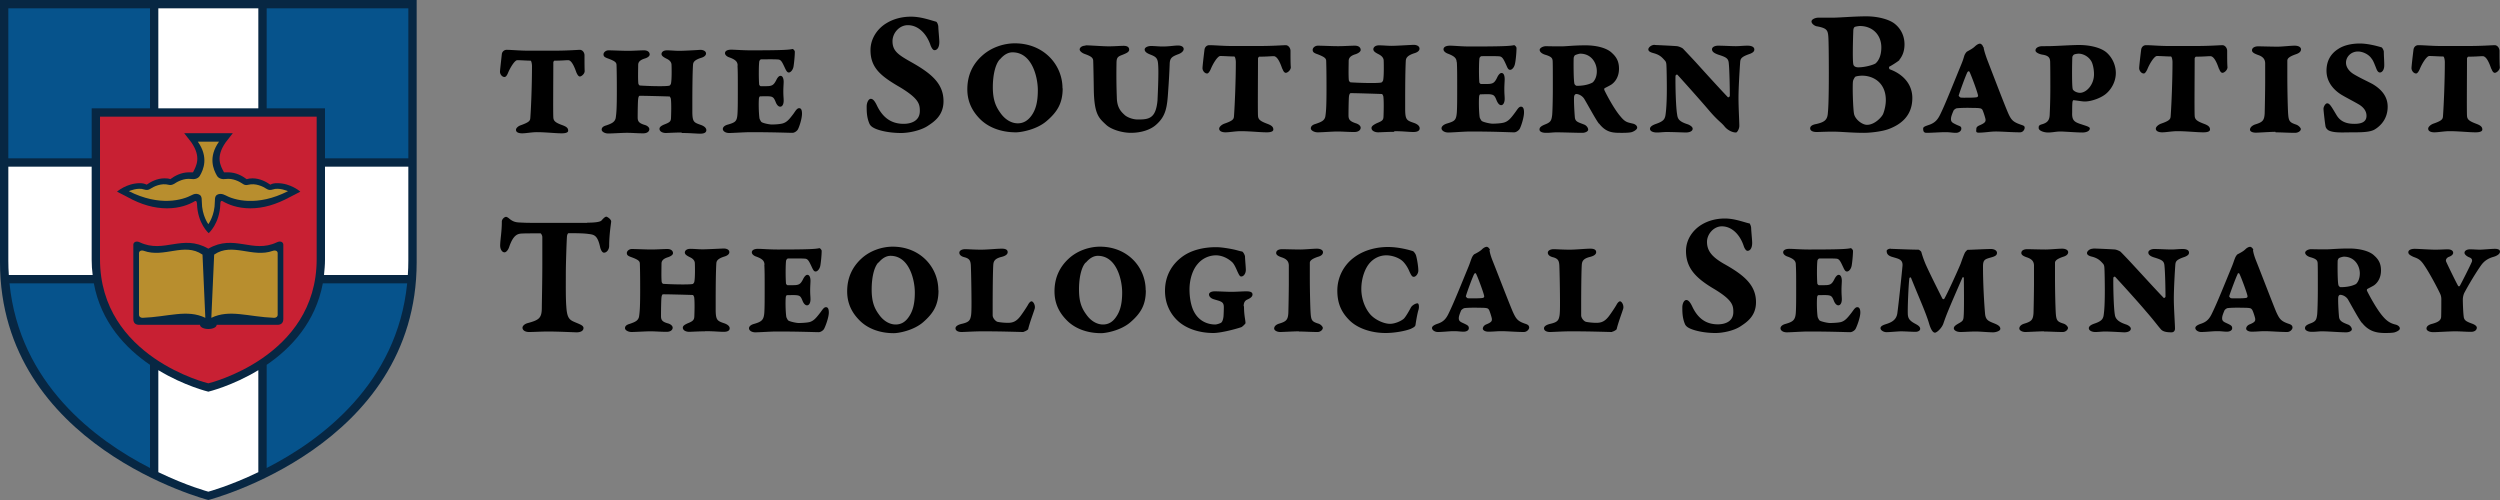
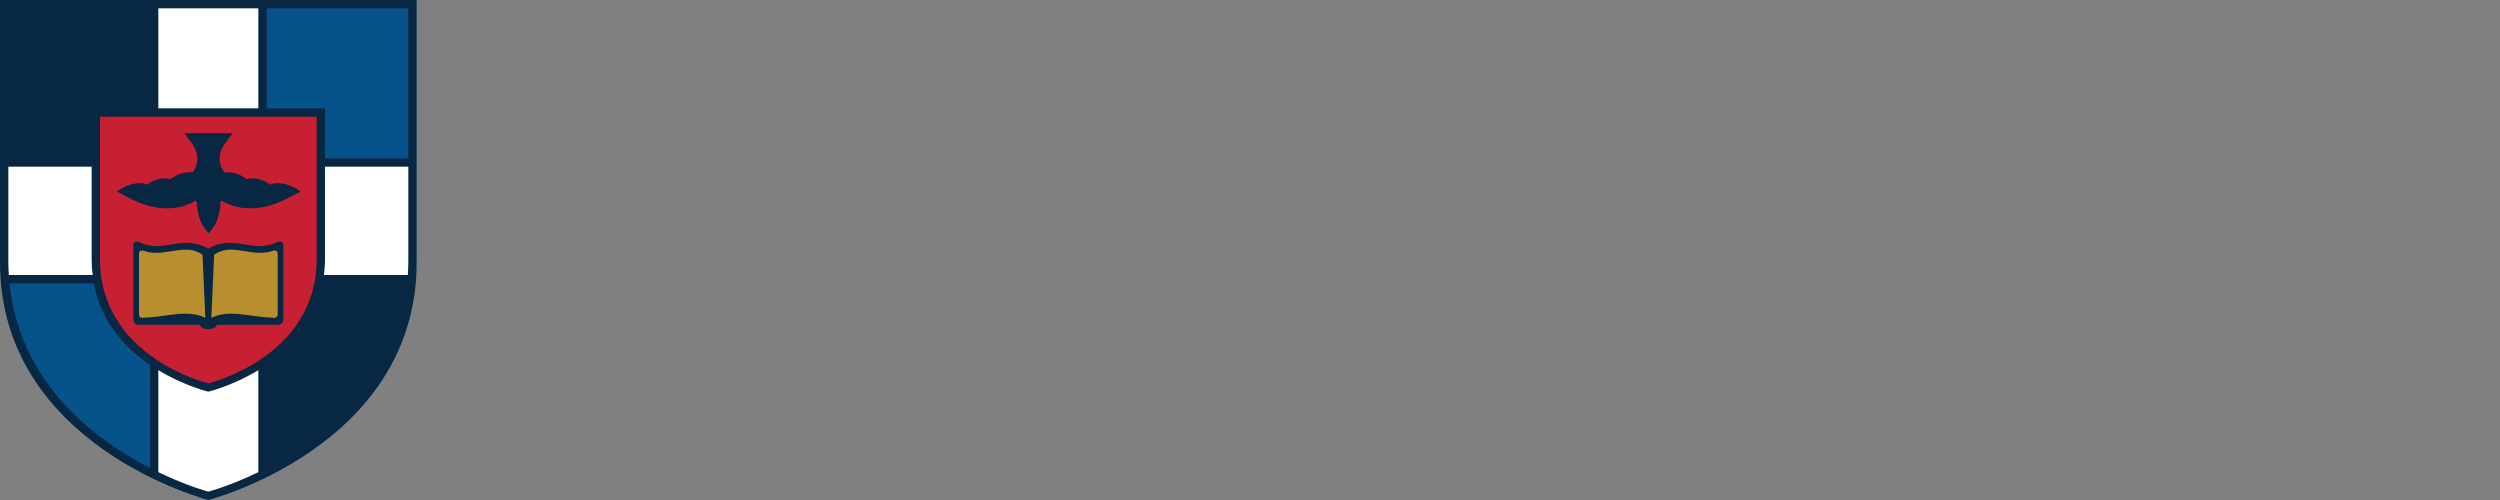
<svg xmlns="http://www.w3.org/2000/svg" fill="none" viewBox="0 0 250 50" height="50" width="250">
  <rect x="0" y="0" width="250" height="50" fill="#808080" stroke="none" />
  <path fill="#072743" d="M0 0v26.217C0 44.633 20.833 50 20.833 50s20.834-5.35 20.834-23.783V0H0Z" />
  <path fill="#C82033" d="M31.667 11.667v14.25c0 9.833-10.834 12.416-10.834 12.416S10 35.75 10 25.917v-14.25h21.667Z" />
  <path fill="#fff" d="M40.833 26.083c0 .484-.016.95-.05 1.417H32.4c.05-.5.1-1 .1-1.533v-9.3h8.333v9.416Z" />
  <path fill="#06538C" d="M40.833 15.833H32.5v-5h-5.833v-10h14.166v15Z" />
  <path fill="#fff" d="M25.833.833h-10v10h10v-10Z" />
-   <path fill="#06538C" d="M.833.833H15v10H9.167v5H.833v-15Z" />
  <path fill="#fff" d="M.833 16.667h8.334v9.3c0 .533.033 1.033.1 1.533H.883c-.033-.467-.05-.933-.05-1.417v-9.416Z" />
  <path fill="#06538C" d="M.95 28.333h8.433c.717 3.884 3.167 6.484 5.617 8.15V46.8C9.5 43.983 1.95 38.333.95 28.333Z" />
  <path fill="#fff" d="M15.833 47.217v-10.2c2.617 1.583 5 2.15 5 2.15s2.384-.567 5-2.15v10.2c-2.866 1.383-5 1.95-5 1.95s-2.133-.567-5-1.95Z" />
-   <path fill="#06538C" d="M26.667 46.8V36.483c2.45-1.666 4.883-4.266 5.616-8.15h8.434c-1 10-8.534 15.65-14.05 18.467Z" />
  <path fill="#072743" d="M27.683 24.233c-2.433 1.15-4.25-.866-6.85.634-2.6-1.5-4.416.516-6.85-.634-.416-.2-.65.034-.65.234V31.9c0 .4.217.583.584.583H20c0 .234.367.417.833.417.467 0 .834-.183.834-.417h6.083c.35 0 .583-.183.583-.583v-7.433c0-.217-.233-.434-.65-.234Z" />
  <path fill="#B88E2E" d="m21.417 25.45-.284 6.333c1.817-.883 3.684-.1 6.284 0 .2 0 .35-.133.35-.283v-6.183c0-.234-.25-.317-.484-.234-2.033.734-4.05-.866-5.85.367h-.016ZM20.25 25.45l.283 6.333c-1.816-.883-3.683-.1-6.283 0-.2 0-.35-.133-.35-.283v-6.183c0-.234.25-.317.483-.234 2.034.734 4.05-.866 5.85.367h.017Z" />
  <path fill="#072743" d="M27.7 18.317c-.25 0-.467.033-.667.15-.4-.284-1.05-.634-1.783-.634-.217 0-.433.034-.583.084-.417-.317-1.067-.684-1.85-.684H22.4c-.35-.65-.867-1.516.167-3l.716-.916h-4.866l.716.916c1.017 1.484.5 2.35.167 3h-.417c-.766 0-1.433.367-1.85.684-.15-.067-.366-.084-.583-.084-.75 0-1.383.35-1.783.634-.2-.1-.417-.15-.667-.15-1.35 0-2.3.85-2.3.85l1.067.55c1.35.75 2.666 1.116 3.933 1.116s2.2-.366 2.783-.716c0 0 .2-.134.217.283.067 1.967 1.167 2.917 1.167 2.917s1.1-.95 1.166-2.917c0-.433.217-.283.217-.283.583.333 1.483.716 2.783.716 1.3 0 2.584-.383 3.934-1.116l1.066-.55s-.95-.85-2.3-.85H27.7Z" />
-   <path fill="#B88E2E" d="M22.467 19.5c-.15-.083-.384-.15-.617-.083-.283.1-.367.233-.367.766 0 1.367-.65 2.234-.65 2.234s-.65-.867-.65-2.234c0-.533-.083-.666-.366-.766-.217-.084-.467 0-.617.083-.933.5-3.217 1.183-6.317-.383 0 0 .9-.4 1.534-.167.2.067.416.067.583-.05.383-.25 1.117-.617 1.883-.417.167.05.35 0 .5-.083.35-.233 1.017-.6 1.734-.5.3.05.683-.017.866-.317.367-.616.9-1.866-.2-3.416H21.9c-1.1 1.55-.567 2.783-.2 3.416.183.3.567.367.867.317.733-.1 1.4.267 1.733.5.133.1.333.133.5.083.767-.2 1.5.167 1.883.417.167.117.384.117.584.05.633-.233 1.533.167 1.533.167-3.083 1.566-5.383.9-6.317.383h-.016Z" />
-   <path fill="#000" d="M221.9 6.9c-.3-.9-.583-1.283-.867-1.283-.283 0-.683.05-1.433.05-.05 0-.133.116-.133.183 0 1.6-.034 5.1 0 5.717.016.383.216.55.983.833.333.133.55.267.55.55 0 .25-.4.283-.667.283-.666 0-1.683-.116-2.6-.116-.516 0-1.116.116-1.516.116-.317 0-.634-.1-.634-.366 0-.184.25-.4.517-.5.867-.3.95-.45.967-.767.083-1.15.183-3.583.183-5.4 0-.15-.05-.55-.167-.55-.333 0-1.066-.05-1.383-.05-.267 0-.733.75-.967 1.333-.15.317-.266.417-.35.417-.266 0-.466-.3-.466-.533 0-.167.116-1.2.2-1.85.033-.267.233-.45.483-.45.517 0 1.383.083 2.2.083h2.817c1.283 0 2.133-.067 2.616-.083.267 0 .484.283.484.566 0 .567 0 1.35.033 1.634 0 .3-.333.566-.5.566-.15 0-.267-.183-.35-.433v.05ZM249.133 6.9c-.3-.9-.583-1.283-.866-1.283-.284 0-.684.05-1.434.05-.05 0-.133.116-.133.183 0 1.6-.033 5.1 0 5.717.017.383.217.55.983.833.334.133.55.267.55.55 0 .25-.416.283-.683.283-.667 0-1.683-.116-2.6-.116-.517 0-1.117.116-1.517.116-.316 0-.616-.1-.616-.366 0-.184.25-.4.516-.5.867-.3.95-.45.967-.767.083-1.15.183-3.583.183-5.4 0-.15-.05-.55-.166-.55-.334 0-1.067-.05-1.384-.05-.266 0-.733.75-.966 1.333-.15.317-.267.417-.35.417-.267 0-.467-.3-.467-.533 0-.167.117-1.2.2-1.85.033-.267.233-.45.483-.45.517 0 1.384.083 2.2.083h2.817c1.283 0 2.133-.067 2.617-.083.266 0 .483.283.483.566 0 .567 0 1.35.033 1.634 0 .3-.333.566-.5.566-.15 0-.266-.183-.35-.433v.05ZM93.6 2.167c.1.016.233.316.233.533 0 .233.1 1.217.1 1.5 0 .567-.233.817-.483.817-.183 0-.317-.3-.383-.45-.384-1.184-1.234-2.05-2.284-2.05-.866 0-1.533.8-1.533 1.6 0 .95.533 1.333 1.733 2.016 2.1 1.167 3.367 2.184 3.367 3.984 0 1.466-.983 2.083-1.617 2.5-.683.433-1.833.683-2.616.683-1.3 0-2.35-.283-2.75-.517-.1-.05-.317-.183-.417-.4-.283-.633-.283-1.283-.283-1.733 0-.383.183-.767.416-.767.217 0 .4.234.6.65.667 1.4 1.617 1.85 2.684 1.85.683 0 1.616-.25 1.616-1.283 0-.7-.1-1.233-1.966-2.367-1.934-1.116-2.967-1.95-2.967-3.716 0-1.25.783-2.217 1.6-2.7.65-.4 1.483-.65 2.45-.65.967 0 1.833.316 2.5.5ZM106.267 8.833c0 1.5-.55 2.367-1.6 3.267-1.017.883-2.6 1.133-3.067 1.133-1.617 0-2.85-.566-3.617-1.35-.95-.966-1.25-1.983-1.25-2.95 0-1.45.567-2.55 1.484-3.366.933-.85 2.2-1.234 3.266-1.234 2.867 0 4.767 2.117 4.767 4.5h.017Zm-6.284-2.9c-.45.484-.7 1.567-.7 2.784 0 1.216.267 1.9.75 2.566.45.65 1.084 1.05 1.75 1.05.517 0 .967-.233 1.35-.75.4-.55.65-1.283.65-2.566 0-1.284-.566-3.784-2.533-3.784-.383 0-.817.184-1.25.7h-.017ZM108.567 4.533c.466 0 1.7.1 2.3.1.6 0 1.116-.05 1.5-.05.383 0 .55.15.55.384 0 .233-.267.35-.634.5-.466.183-.633.233-.633.85a60.99 60.99 0 0 0 .033 3.45c.017.966.4 1.383.75 1.7.2.216.784.483 1.35.483 1.117 0 1.8-.1 1.967-1.9.017-.4.133-2.667.067-3.533-.034-.7-.2-.834-.8-1.067-.3-.117-.55-.267-.55-.5 0-.217.333-.35.633-.35.417 0 .75.05 1.167.05.65 0 1.166-.1 1.533-.1s.567.15.567.35c0 .217-.234.4-.484.5-.716.267-.9.4-.916 1.033a75.912 75.912 0 0 1-.15 2.667c-.1 1.6-.217 2.517-1.217 3.383-.533.484-1.467.8-2.5.8-.933 0-2-.35-2.483-.8-.717-.666-1.167-1.016-1.234-3.333-.016-1.167-.05-2.9-.066-3.117-.034-.316-.334-.45-.884-.65-.25-.1-.466-.283-.466-.433 0-.217.266-.383.566-.383l.034-.034ZM139.45 13.183c-.517 0-1.167.034-1.617.05-.35 0-.683-.15-.683-.433 0-.183.2-.317.533-.483.534-.217.65-.3.667-.65.017-.417.05-1.55-.017-2.034-.016-.05-.083-.233-.15-.233-.433-.017-2.966-.1-3.133-.083-.067.016-.133.15-.15.316-.033.217-.05 1.35-.05 1.917 0 .417.167.583.7.767.3.083.517.266.517.45 0 .233-.217.433-.634.433-.683 0-1.116-.05-1.7-.05-.516 0-1.516.083-1.966.083-.334 0-.684-.183-.684-.4 0-.183.134-.35.5-.45.534-.183.867-.316.95-.733.084-.533.117-1.15.117-2.817 0-1.566-.017-2.316-.033-2.766-.017-.25-.2-.384-.834-.634-.4-.133-.516-.233-.516-.45 0-.216.25-.416.516-.416.434 0 1.434.05 2.034.05.566 0 1.233-.05 1.666-.05.384 0 .584.183.584.433 0 .133-.167.3-.5.417-.567.166-.7.416-.7.683 0 .317-.034 1.483.016 1.917 0 .033.067.183.167.216.717.05 2.65.117 3.083.017.067-.017.184-.167.184-.25.083-.4.066-1.6.05-1.967-.017-.216-.15-.433-.517-.616-.333-.167-.517-.3-.517-.5 0-.15.15-.384.567-.384.4 0 .867.05 1.283.05.417 0 1.717-.083 2.184-.1.283 0 .583.117.583.384 0 .216-.217.366-.5.45-.733.233-.833.483-.867.716-.05.784-.066 2.517-.066 3.934V11c.016 1.05.2 1.05.95 1.317.333.133.5.316.5.516 0 .217-.184.367-.634.367s-1.016-.083-1.933-.083l.05.066ZM145.667 6.217c-.017-.384-.2-.584-.834-.834-.25-.083-.483-.25-.483-.45 0-.233.25-.366.65-.366s1.183.083 2.017.083c3.3 0 4.016-.05 4.383-.133.067-.017.25.166.25.283 0 .483-.083 1.283-.15 1.567-.067.366-.3.616-.483.616-.15 0-.234-.1-.35-.383-.3-.667-.417-.933-.734-.967-.433-.033-1.133-.016-1.783-.016-.083 0-.183.133-.2.183-.067.35-.067 1.9-.017 2.433 0 .05.1.167.167.167h.583c.617 0 .767-.117 1.017-.617.117-.266.283-.483.45-.483.25 0 .317.317.317.633 0 .167-.034.584-.034.967 0 .55.034.683.034.983 0 .35-.134.634-.35.634-.2 0-.35-.217-.467-.5-.117-.3-.217-.5-.45-.55-.25-.084-.8-.034-1.183-.034-.034 0-.1.134-.1.167-.05.4-.034 1.567.05 2.133.016.084.166.35.216.367.15.117.817.267 1.067.267.2 0 .833-.017 1.167-.117.416-.133.65-.4 1.116-1.033.234-.317.35-.55.567-.55.233 0 .3.25.3.566 0 .534-.3 1.417-.433 1.65-.1.167-.35.35-.55.35-.434 0-1.917-.083-4.4-.083-.567 0-1.8.1-2.2.1-.4 0-.667-.217-.667-.417 0-.2.217-.383.55-.483.767-.233.917-.317.983-1.117.034-.533.034-1.45.034-2.55 0-1.1 0-1.916-.034-2.466h-.016ZM159.883 12.35c-.316-.417-.95-1.6-1.45-2.45-.183-.3-.533-.5-.816-.5-.084 0-.184.117-.2.217-.05.25.016 1.516.066 2.083.034.483.334.517.917.75.233.083.417.317.417.517 0 .166-.284.316-.584.316-.666 0-1.9-.05-2.55-.05-.433 0-.583.05-1.083.05-.35 0-.65-.1-.65-.333 0-.217.167-.35.583-.517.55-.216.617-.4.684-.933.033-.367.066-1.45.066-2.7 0-1.717 0-2.25-.016-2.683-.017-.3-.117-.45-.717-.634-.3-.083-.583-.266-.583-.5 0-.166.3-.366.65-.366.416.016.916.016 1.416.016.5.017 1.25-.1 2.517-.1 1.2 0 2.183.3 2.65.767.483.433.7.9.7 1.567 0 .733-.317 1.266-.733 1.566-.134.1-.517.284-.7.384-.05.016-.05.15-.034.183.334.7 1.05 2 1.634 2.667.466.566.7.566 1.166.683.2.033.484.167.484.417 0 .133-.184.3-.467.416-.217.1-.867.1-1.033.1-.867 0-1.567.017-2.3-.916l-.034-.017Zm-2.416-6.8s-.1.15-.1.267c-.017.4-.017 2.3.083 2.583.017.05.133.183.233.183.984 0 1.5-.283 1.6-.35.1-.1.4-.433.4-1.116 0-.784-.516-1.75-1.666-1.75-.067 0-.4.083-.534.166l-.016.017ZM165.45 4.5c.183 0 1.867.083 2.25.117.233.033.55.183.617.266.283.3.916.967 1.283 1.367 1.083 1.2 2.467 2.717 3.2 3.483.017.017.183-.05.183-.15 0-.65-.033-2.55-.1-3.2-.033-.533-.216-.65-1.05-.916-.333-.117-.633-.267-.633-.534 0-.25.333-.366.6-.366.533 0 1.35.05 1.783.05.367 0 .734-.05 1.184-.05.333 0 .666.1.666.383 0 .167-.1.3-.433.433-.883.3-.95.484-.983.817-.05.717-.167 2.533-.167 3.6 0 .95.083 2.4.083 2.783 0 .317-.216.667-.333.667-.433 0-.917-.3-1.167-.633-.35-.417-.616-.517-1.466-1.5-.717-.85-2.35-2.684-3.2-3.617-.067-.1-.217 0-.217.117-.017.966.033 3.116.167 3.85.05.433.216.7 1.066.966.217.084.484.25.484.434 0 .233-.267.383-.7.383-.067 0-1.367-.05-1.85-.05-.417 0-.684.05-1.034.05s-.683-.117-.683-.367c0-.233.283-.383.617-.5.716-.25.833-.45.916-.783.1-.583.15-1.567.15-2.783 0-.567-.016-2.1-.05-2.417-.016-.1-.033-.233-.15-.35-.266-.3-.483-.55-1.066-.717-.3-.083-.584-.166-.584-.4 0-.166.267-.45.65-.45l-.033.017ZM189.95 6c-.083.1-.75.533-1.017.667-.05.016-.033.233.05.266 1.167.417 2.25 1.367 2.25 2.867 0 1.833-1.216 2.65-2.266 3.067-.734.3-2 .416-2.567.416-1.133 0-2.15-.1-2.867-.116-.616-.017-1.533.033-1.883.033-.35 0-.633-.117-.633-.367 0-.183.15-.35.616-.433.8-.183 1.1-.4 1.15-1.067.034-.35.1-1.066.1-4 0-1.633-.016-3.233-.05-3.666-.05-.65-.15-.85-1.133-1.034-.2-.016-.55-.25-.55-.483 0-.233.4-.383.683-.383h1.434c.65 0 2.166-.134 3.366-.134 1.3 0 2.4.367 2.867.767.633.517.95 1.25.95 2.033 0 .667-.2 1.167-.517 1.55l.017.017Zm-3.717 1.567c-.2 0-.583.033-.716.116-.017.017-.184.25-.217.434-.067.45 0 2.716.1 3.25.1.566.817 1.116 1.3 1.116.783 0 1.5-.8 1.617-1.1.15-.383.266-.9.266-1.366 0-1.75-1.25-2.45-2.366-2.45h.016ZM186 2.6c-.1 0-.467.05-.533.1-.067.05-.1.1-.134.283-.05 1.267-.083 3.134 0 3.45.034.167.184.3.5.3.667 0 1.534-.25 1.734-.4.166-.15.566-.583.566-1.6 0-1.233-.866-2.133-2.15-2.133H186ZM198.35 4.683c.05.367.183.75.333 1.184.317.816 1.684 4.4 2.084 5.333.333.783.516.983 1.266 1.25.334.117.434.133.434.333 0 .15-.15.45-.467.45-.8 0-1.8-.083-2.433-.083-.517 0-1.117.117-1.7.117-.334 0-.234-.2-.234-.384 0-.183.15-.283.4-.383.484-.217.55-.35.517-.583-.033-.184-.233-.8-.3-.917a.314.314 0 0 0-.25-.167c-.2-.05-.667-.033-1.167-.05-.483 0-.966.017-1.183.05-.1.034-.25.134-.3.234-.067.166-.233.533-.25.766-.033.384.167.45.533.634.35.166.5.15.5.4s-.266.416-.533.416c-.417 0-.533-.066-1.083-.066-.467 0-1.334.066-1.867.066-.317 0-.333-.233-.333-.433 0-.167.216-.233.55-.35.666-.217.933-.567 1.216-1.183.5-1.034 1.3-3.067 2.034-4.85.2-.484.216-.584.316-.9.034-.117.2-.4.317-.434.133-.083.517-.266.75-.5.183-.166.35-.266.5-.266.1 0 .283.15.317.35l.033-.034Zm-1.6 2.517c-.183.35-.75 1.9-.883 2.367 0 .033.133.166.183.183.15.033.5.017.867.017.3 0 .666-.017.783-.05.067-.034.133-.1.1-.184-.067-.383-.683-2.016-.833-2.316-.05-.134-.167-.1-.217 0V7.2ZM204.283 4.617c.3 0 .717 0 1.084-.017.566-.017 1.883-.1 2.533-.1 1.167 0 2.183.283 2.717.717.633.533.966 1.333.966 2.083 0 .85-.433 1.6-.95 2.05-.466.417-1.45.8-2.166.8-.217 0-.667-.083-1.117-.133-.05 0-.1.133-.1.166-.033.217-.033.767-.033 1.067-.034.817.233.967.983 1.2.267.1.783.217.783.383 0 .317-.45.417-.716.417-.634 0-1.834-.1-2.217-.1-.467 0-.783.1-1.25.1-.383 0-.933-.167-.933-.45 0-.167 0-.283.316-.367.534-.15.75-.383.784-.9a58.1 58.1 0 0 0 .066-3.133c0-.833 0-1.45-.016-2.217-.017-.35-.1-.616-.767-.716-.317-.05-.7-.217-.7-.417 0-.317.4-.433.7-.433h.033Zm5.117 2.8c0-.567-.15-1.15-.317-1.367-.266-.417-.783-.683-1.216-.683-.1 0-.35.033-.45.083-.067.017-.184.183-.184.267-.033.75-.05 2.816.034 3.166.016.1.066.134.166.217.184.133.434.183.55.183.667 0 1.417-.816 1.417-1.85v-.016ZM227.533 13.183c-.516 0-1.633.084-1.95.084-.3 0-.583-.1-.583-.3 0-.2.183-.4.5-.517.767-.233.917-.4.967-1.083.016-.417.05-2.467.05-3.134V6.317c-.017-.417-.234-.667-.75-.834-.25-.1-.567-.216-.567-.45 0-.233.233-.4.633-.4.267 0 1.384.034 1.9.034.467 0 1.317-.1 1.734-.1.383 0 .633.15.633.366 0 .284-.283.417-.533.5-.617.217-.834.4-.834.634v1.55c0 1.583.05 3.383.084 3.8.05.716.183.833.766 1.033.317.1.5.367.5.45 0 .217-.3.383-.566.383-.7 0-1.4-.05-1.95-.05l-.034-.05ZM238.15 4.733c.083.034.233.3.233.45 0 .5.067 1.217.034 1.5-.034.35-.234.567-.417.567-.217 0-.317-.25-.417-.517-.133-.316-.25-.666-.433-.883-.3-.45-.917-.7-1.35-.7-.7 0-1.2.533-1.2 1.117 0 .45.317.883.8 1.166.617.367 1.25.65 1.85.967.817.483 1.517 1.183 1.517 2.267 0 1.183-.667 1.883-1.25 2.25-.45.3-1.284.316-2.234.316s-1.9.084-2.433-.2c-.183-.116-.283-.283-.3-.416-.05-.25-.2-1.517-.2-1.75 0-.184.183-.534.367-.534.25 0 .4.284.95 1.2.466.767 1.233.85 1.783.85.683 0 1.2-.183 1.2-.8 0-.5-.317-.866-.75-1.133-.633-.367-1.267-.683-1.767-.983-.666-.417-1.483-1.184-1.483-2.4 0-.884.35-1.65 1.167-2.167.516-.35 1.283-.55 2.166-.55.75 0 1.617.217 2.167.383ZM128.233 6.9c-.3-.9-.583-1.283-.866-1.283-.284 0-.684.05-1.434.05-.05 0-.133.116-.133.183 0 1.6-.033 5.1 0 5.717.017.383.217.55.983.833.334.133.55.267.55.55 0 .25-.4.283-.666.283-.667 0-1.684-.116-2.6-.116-.517 0-1.117.116-1.517.116-.317 0-.633-.1-.633-.366 0-.184.25-.4.516-.5.867-.3.95-.45.967-.767.083-1.15.183-3.583.183-5.4 0-.15-.05-.55-.166-.55-.334 0-1.067-.05-1.384-.05-.266 0-.733.75-.966 1.333-.15.317-.267.417-.35.417-.267 0-.467-.3-.467-.533 0-.167.117-1.2.2-1.85.033-.267.233-.45.483-.45.517 0 1.384.083 2.2.083h2.817c1.283 0 2.133-.067 2.617-.083.266 0 .483.283.483.566 0 .567 0 1.35.033 1.634 0 .3-.333.566-.5.566-.15 0-.266-.183-.35-.433v.05ZM68.15 13.25c-.5 0-1.117.033-1.55.05-.35 0-.65-.15-.65-.417 0-.183.183-.316.517-.45.516-.2.616-.3.633-.616.017-.4.05-1.484-.017-1.95-.016-.05-.083-.217-.133-.217-.417-.017-2.85-.083-3-.067-.067.017-.117.15-.133.317-.034.2-.05 1.3-.05 1.85 0 .4.15.567.666.733.284.067.5.25.5.434 0 .216-.2.416-.6.416-.65 0-1.066-.05-1.633-.05-.5 0-1.467.067-1.883.067-.334 0-.65-.183-.65-.383 0-.184.116-.334.483-.434.517-.183.817-.316.917-.716.083-.517.116-1.1.116-2.7 0-1.5-.016-2.234-.033-2.65-.017-.234-.183-.367-.8-.6-.383-.134-.5-.217-.5-.434 0-.2.233-.4.5-.4.417 0 1.367.05 1.95.05.55 0 1.183-.05 1.6-.05.367 0 .567.184.567.417 0 .133-.15.3-.484.4-.55.167-.666.4-.666.65 0 .317-.034 1.417.016 1.85 0 .033.067.183.15.2.684.05 2.534.117 2.95.017.067-.017.167-.167.167-.234.083-.383.067-1.533.05-1.883-.017-.2-.133-.417-.5-.583-.333-.167-.5-.3-.5-.467 0-.15.133-.367.55-.367.383 0 .817.05 1.233.05.417 0 1.65-.066 2.1-.1.267 0 .567.117.567.367 0 .2-.2.35-.483.433-.7.217-.8.45-.817.7-.05.75-.067 2.417-.067 3.784v.983c.017 1 .184 1 .917 1.267.333.133.483.316.483.5 0 .2-.166.35-.6.35-.433 0-.983-.067-1.85-.067l-.033-.05ZM73.767 6.55c-.017-.367-.184-.567-.8-.8-.234-.067-.467-.233-.467-.433 0-.217.233-.35.617-.35.383 0 1.133.066 1.933.066 3.167 0 3.85-.05 4.2-.133.067-.017.233.167.233.267 0 .45-.083 1.216-.133 1.5-.067.35-.3.583-.467.583-.133 0-.216-.1-.35-.367-.3-.633-.4-.9-.7-.933-.416-.033-1.083-.017-1.716-.017-.084 0-.167.134-.184.184-.066.333-.066 1.833-.016 2.333 0 .05.1.167.15.167h.566c.584 0 .734-.117.984-.584.116-.25.266-.45.433-.45.233 0 .317.317.317.6 0 .167-.034.567-.034.934 0 .533.034.65.034.95 0 .333-.117.6-.35.6-.184 0-.35-.2-.45-.467-.117-.283-.2-.467-.434-.533-.233-.067-.766-.034-1.133-.034-.033 0-.1.134-.1.167-.05.383-.033 1.5.05 2.05.017.067.15.333.2.35.133.117.783.25 1.033.25.184 0 .8-.017 1.117-.117.4-.133.617-.383 1.067-.983.216-.317.35-.533.55-.533.216 0 .283.233.283.55 0 .516-.283 1.35-.417 1.583-.1.167-.35.333-.533.333-.417 0-1.833-.066-4.217-.066-.55 0-1.733.083-2.116.083-.384 0-.634-.2-.634-.4s.2-.367.534-.45c.733-.217.883-.317.933-1.083.033-.517.033-1.384.033-2.45 0-1.067 0-1.85-.033-2.367h.017ZM57.633 7.233c-.3-.866-.566-1.216-.816-1.216s-.65.05-1.367.05c-.05 0-.117.116-.117.183 0 1.533-.033 4.9 0 5.483.017.367.2.534.95.8.334.134.534.25.534.534 0 .233-.384.266-.65.266-.634 0-1.617-.116-2.484-.116-.5 0-1.066.116-1.466.116-.317 0-.617-.083-.617-.35 0-.183.233-.383.5-.466.817-.3.917-.434.933-.734.084-1.1.167-3.433.167-5.183 0-.15-.05-.533-.15-.533-.333 0-1.033-.05-1.317-.05-.25 0-.7.716-.933 1.283-.133.317-.25.4-.35.4-.25 0-.45-.283-.45-.517 0-.166.117-1.15.183-1.766a.483.483 0 0 1 .467-.434c.483 0 1.333.084 2.117.084h2.7c1.216 0 2.05-.067 2.516-.084.267 0 .467.267.467.55 0 .55 0 1.284.017 1.567 0 .3-.334.55-.484.55-.133 0-.25-.183-.35-.417ZM114.583 29.05c0 1.45-.516 2.283-1.533 3.167-.983.85-2.483 1.1-2.933 1.1-1.55 0-2.734-.55-3.467-1.317-.917-.933-1.2-1.917-1.2-2.867 0-1.4.55-2.466 1.417-3.266.9-.834 2.116-1.2 3.133-1.2 2.75 0 4.567 2.05 4.567 4.35l.016.033Zm-6.016-2.8c-.434.467-.667 1.517-.667 2.7 0 1.183.25 1.85.717 2.483.433.634 1.05 1.017 1.683 1.017.5 0 .933-.217 1.283-.717.384-.533.634-1.233.634-2.483s-.55-3.667-2.434-3.667c-.366 0-.783.184-1.2.684l-.016-.017ZM93.85 29.05c0 1.45-.517 2.283-1.533 3.167-.984.85-2.484 1.1-2.934 1.1-1.55 0-2.733-.55-3.466-1.317-.917-.933-1.2-1.917-1.2-2.867 0-1.4.55-2.466 1.416-3.266.9-.834 2.117-1.2 3.134-1.2 2.75 0 4.566 2.05 4.566 4.35l.017.033Zm-6.017-2.8c-.433.467-.666 1.517-.666 2.7 0 1.183.25 1.85.716 2.483.434.634 1.05 1.017 1.684 1.017.5 0 .933-.217 1.283-.717.383-.533.633-1.233.633-2.483s-.55-3.667-2.433-3.667c-.367 0-.783.184-1.2.684l-.017-.017ZM58.7 22.267c.967 0 1.333-.1 1.45-.217.2-.233.367-.383.483-.383.084 0 .484.25.484.483 0 .133-.2 1.25-.2 2.45 0 .317-.217.667-.517.667-.217 0-.35-.384-.383-.534-.25-1.166-.567-1.266-1.134-1.333-.25-.033-.55-.083-2.016-.083-.084 0-.15.15-.167.3-.033.333-.117 2.683-.117 3.833 0 1.15-.016 2.433.05 3.217.084 1.316.384 1.35 1.134 1.666.316.134.583.25.583.467 0 .317-.35.433-.683.433-.167 0-1.85-.083-2.884-.083-.65 0-1.416.05-1.883.05-.367 0-.65-.167-.65-.433 0-.15.167-.367.55-.467 1.1-.3 1.383-.483 1.383-1.55 0-.383.05-2.617.05-4.333v-2.7c0-.184-.133-.384-.183-.384-.433 0-1.467 0-1.817.017-.416.017-.883.067-1.316 1.35-.1.3-.3.533-.467.533-.233 0-.45-.3-.433-.733.016-.567.166-1.367.166-2.317-.016-.25.25-.5.434-.5.05 0 .216.084.333.2.3.234.533.35 1.033.367.7.033.75.033 1.3.033h5.45l-.033-.016ZM70.483 33.133c-.5 0-1.116.034-1.55.05-.35 0-.65-.15-.65-.416 0-.184.184-.3.517-.45.517-.2.617-.35.633-.667.017-.4.05-1.467-.016-1.933-.017-.05-.084-.217-.134-.217-.416-.017-2.85-.083-3-.067-.066.017-.116.15-.133.3-.033.2-.05 1.334-.05 1.884 0 .4.15.566.667.716.283.067.5.25.5.434 0 .216-.2.416-.6.416-.65 0-1.067-.05-1.634-.05-.5 0-1.466.067-1.883.067-.333 0-.65-.183-.65-.383 0-.184.117-.334.483-.434.517-.183.817-.3.917-.7.083-.5.117-1.133.117-2.733 0-1.483-.017-2.2-.034-2.617-.016-.233-.183-.366-.8-.6-.383-.133-.5-.216-.5-.433 0-.2.234-.4.5-.4.417 0 1.367.05 1.95.05.55 0 1.184-.05 1.6-.05.367 0 .567.183.567.417 0 .133-.15.283-.483.4-.55.166-.667.4-.667.65 0 .3-.033 1.416.017 1.816 0 .034.066.184.15.2.683.05 2.533.1 2.95.017.066-.017.166-.167.166-.233.084-.384.067-1.517.05-1.867-.016-.2-.133-.417-.5-.583-.333-.167-.5-.284-.5-.467 0-.15.134-.367.55-.367.384 0 .817.05 1.234.05.416 0 1.65-.066 2.1-.083.266 0 .566.1.566.367 0 .2-.2.35-.483.433-.7.217-.8.45-.817.683-.05.734-.066 2.384-.066 3.734v.983c.016 1 .183 1.05.916 1.3.334.133.484.3.484.483 0 .2-.167.35-.6.35-.434 0-.984-.066-1.85-.066l-.034.016ZM76.45 26.467c-.017-.367-.183-.567-.8-.8-.233-.067-.467-.234-.467-.434 0-.216.234-.35.617-.35s1.133.067 1.933.067c3.167 0 3.85-.05 4.2-.133.067-.017.234.166.234.266 0 .45-.084 1.217-.134 1.484-.066.35-.3.583-.466.583-.134 0-.217-.083-.35-.367-.3-.633-.4-.883-.7-.916-.417-.034-1.084-.017-1.717-.017-.083 0-.167.133-.183.183-.067.317-.067 1.8-.017 2.317 0 .05.1.167.15.167h.567c.583 0 .733-.1.983-.584.117-.25.283-.45.433-.45.234 0 .317.3.317.6 0 .167-.033.567-.033.917 0 .517.033.65.033.933 0 .317-.117.6-.35.6-.183 0-.35-.2-.45-.466-.117-.284-.2-.467-.433-.517-.234-.067-.767-.033-1.134-.033-.033 0-.1.133-.1.166-.05.384-.033 1.484.05 2.017.017.067.15.333.2.35.134.1.784.25 1.034.25.183 0 .8-.017 1.116-.1.4-.133.617-.383 1.067-.967.217-.3.35-.516.55-.516.217 0 .283.233.283.533 0 .5-.35 1.417-.483 1.65-.1.167-.35.317-.533.317-.417 0-1.834-.067-4.217-.067-.55 0-1.733.083-2.117.083-.383 0-.633-.2-.633-.4s.2-.366.533-.45c.734-.216.95-.383 1-1.133.034-.5.034-1.367.034-2.417 0-1.05 0-1.816-.034-2.35l.017-.016ZM102.35 33.2c-.483 0-1.933-.067-4.1-.067-.85 0-1.767.067-2.1.067-.367 0-.6-.15-.6-.367 0-.216.267-.366.633-.45.734-.166.834-.366.917-.816.05-.267.05-.917.05-1.334 0-.866-.033-3-.067-3.716-.033-.467-.15-.65-.6-.784-.366-.083-.55-.25-.55-.466 0-.184.217-.35.6-.35.2 0 .917.05 1.567.05.65 0 1.583-.1 2.083-.1.334 0 .584.083.584.35 0 .216-.217.383-.65.483-.65.167-.75.433-.784.733-.05.567-.066 2.917-.066 4.084v1.016c0 .284.3.6.483.65.317.067.75.1 1.033.1.45 0 .817-.1 1.234-.633.183-.233.633-.9.783-1.167.1-.2.25-.35.35-.35.183 0 .417.417.317.75-.15.484-.5 1.384-.65 2.034-.034.083-.35.25-.434.25l-.033.033ZM124.4 30.617c0 .966.15 1.366.15 1.7 0 .05-.317.366-.417.4-.8.266-2.133.583-2.8.583-1.466 0-2.716-.467-3.5-1.167-.816-.733-1.333-1.783-1.333-3.05 0-1.7.883-2.75 1.583-3.3.984-.8 2.334-1.066 3.534-1.066.516 0 1.3.133 1.766.233.367.083.6.167.817.2.117.017.3.383.3.5.017.467.083 1.05.083 1.35 0 .3-.183.65-.466.65-.15 0-.234-.217-.367-.483-.15-.35-.3-.684-.483-.9-.4-.4-1.034-.734-1.667-.734a2.4 2.4 0 0 0-1.85.884c-.45.516-.8 1.45-.8 2.533 0 .8.15 1.683.467 2.25.5.933 1.366 1.25 2.116 1.25.117 0 .467-.1.584-.183.083-.067.183-.217.233-.617.017-.217.033-.683.033-.917 0-.566-.266-.583-.983-.8-.3-.083-.5-.283-.5-.483 0-.183.217-.317.583-.317.367 0 1.234.05 1.667.05.433 0 1.117-.05 1.467-.05.383 0 .633.067.633.317 0 .217-.217.367-.467.483-.25.1-.416.267-.416.7l.033-.016ZM129.883 33.133c-.5 0-1.566.067-1.866.067-.3 0-.6-.15-.6-.35 0-.2.166-.383.483-.483.733-.217.883-.384.933-1.034.017-.4.05-2.35.05-2.983v-1.817c-.016-.4-.216-.633-.716-.8-.234-.083-.55-.2-.55-.433 0-.233.216-.383.6-.383.25 0 1.316.033 1.816.033.45 0 1.267-.083 1.667-.083.367 0 .6.15.6.35 0 .266-.267.4-.517.466-.583.2-.8.384-.8.6v1.467c0 1.5.05 3.217.084 3.617.05.683.166.8.733.983.317.083.483.35.483.433 0 .2-.25.417-.516.417-.667 0-1.334-.05-1.867-.05l-.017-.017ZM141.083 32.883c-.55.217-1.6.417-2.533.417-1.45 0-2.85-.483-3.65-1.317-.717-.733-1.167-1.583-1.167-2.916 0-1.334.634-2.55 1.667-3.317 1.017-.767 2.283-1.05 3.4-1.05s2.2.317 2.5.417c.05.016.233.216.3.416.117.4.233 1.15.233 1.534 0 .266-.216.616-.466.616-.167 0-.267-.2-.417-.516-.183-.45-.433-.8-.65-1.017-.367-.367-1.083-.617-1.667-.617-.683 0-1.233.317-1.583.684-.5.5-.917 1.533-.917 2.683 0 .883.3 1.8.834 2.467.483.6 1.416 1.016 2.033 1.016.467 0 1.067-.25 1.367-.5.2-.183.55-.8.733-1.15.117-.2.45-.4.65-.4.15 0 .183.384.1.65-.1.317-.217.95-.3 1.517-.033.2-.317.3-.5.4l.033-.017ZM148.95 25.017c.05.35.167.7.333 1.116.317.784 1.617 4.167 2 5.05.334.734.5.934 1.217 1.184.333.1.417.216.417.4 0 .15-.217.433-.534.433-.766 0-1.65-.083-2.25-.083-.5 0-.75.05-1.3.05-.333 0-.55-.15-.55-.3 0-.184.15-.367.4-.45.467-.2.534-.317.5-.567-.033-.183-.216-.75-.283-.867-.067-.1-.133-.15-.233-.166-.184-.05-.634-.034-1.117-.05-.467 0-.933.016-1.133.05a.766.766 0 0 0-.3.216c-.067.167-.217.5-.234.717-.033.367.15.433.517.6.35.167.483.233.483.467 0 .233-.25.35-.516.35-.4 0-.467-.05-1-.05-.45 0-1.067.083-1.584.083-.316 0-.583-.2-.583-.4 0-.167.2-.3.533-.417.634-.2.9-.533 1.167-1.116.483-.984 1.25-2.9 1.95-4.6.183-.45.2-.567.317-.85.033-.1.183-.384.316-.417.117-.067.5-.25.717-.467.167-.166.35-.25.483-.25.1 0 .267.15.317.317l-.05.017Zm-1.533 2.383c-.167.317-.717 1.8-.834 2.233 0 .034.117.167.167.184.133.033.483.016.817.016.3 0 .633-.016.75-.05.066-.033.116-.083.1-.183-.067-.367-.65-1.917-.8-2.2-.05-.133-.15-.083-.2 0ZM161.2 33.2c-.483 0-1.933-.067-4.1-.067-.85 0-1.767.067-2.1.067-.367 0-.6-.15-.6-.367 0-.216.267-.366.633-.45.734-.166.834-.366.917-.816.05-.267.05-.917.05-1.334 0-.866-.033-3-.067-3.716-.033-.467-.15-.65-.6-.784-.366-.083-.55-.25-.55-.466 0-.184.217-.35.6-.35.2 0 .917.05 1.567.05.65 0 1.583-.1 2.083-.1.334 0 .584.083.584.35 0 .216-.217.383-.65.483-.65.167-.75.433-.784.733-.05.567-.066 2.917-.066 4.084v1.016c0 .284.283.6.483.65.317.067.75.1 1.033.1.45 0 .817-.1 1.234-.633.183-.233.633-.9.783-1.167.1-.2.25-.35.35-.35.183 0 .417.417.317.75-.15.484-.5 1.384-.65 2.034-.034.083-.35.25-.434.25l-.033.033ZM179.583 26.467c0-.367-.183-.567-.8-.8-.233-.067-.466-.234-.466-.434 0-.216.233-.35.616-.35.384 0 1.134.067 1.934.067 3.166 0 3.85-.05 4.2-.133.066-.017.233.166.233.266 0 .45-.083 1.217-.133 1.484-.067.35-.284.583-.467.583-.133 0-.217-.083-.35-.367-.3-.633-.4-.883-.7-.916-.417-.034-1.083-.017-1.717-.017-.083 0-.166.133-.183.183-.067.317-.067 1.8-.017 2.317 0 .05.1.167.15.167h.567c.583 0 .733-.1.983-.584.117-.25.284-.45.434-.45.233 0 .316.3.316.6 0 .167-.033.567-.033.917 0 .517.033.65.033.933 0 .317-.116.6-.35.6-.183 0-.35-.2-.45-.466-.116-.284-.2-.467-.433-.517-.233-.067-.767-.033-1.133-.033-.034 0-.1.133-.1.166-.05.384-.034 1.484.05 2.017.016.067.15.333.2.35.133.1.783.25 1.033.25.183 0 .8-.017 1.117-.1.4-.133.616-.383 1.066-.967.217-.3.35-.516.55-.516.217 0 .3.233.3.533 0 .5-.35 1.417-.483 1.65-.1.167-.35.317-.533.317-.417 0-1.834-.067-4.217-.067-.55 0-1.733.083-2.117.083-.4 0-.633-.2-.633-.4s.2-.366.533-.45c.734-.216.95-.383 1-1.133.034-.5.034-1.367.034-2.417 0-1.05 0-1.816-.034-2.35v-.016ZM189.05 24.883c.2 0 1.95.084 2.783.084.084 0 .284.166.3.233.05.183.167.6.434 1.233.4.9 1.166 2.417 1.666 3.417.034.05.167.117.2.017.267-.434 1.284-2.65 1.634-3.5.1-.284.266-.767.416-1.084.034-.083.234-.3.284-.3.316 0 1.8-.083 2.333-.083.367 0 .6.183.6.383 0 .234-.167.35-.617.467-.583.167-.783.217-.783.9 0 1.75.117 3.683.2 4.65.05.717.333.8.95 1.05.417.167.583.317.583.533 0 .234-.5.35-.7.35-.5 0-1.3-.083-1.783-.083-.483 0-1.1.05-1.5.05-.4 0-.667-.183-.667-.367 0-.216.234-.35.584-.55.316-.183.383-.283.4-.683.05-.533.033-2.8.016-3.783 0-.1-.1-.15-.15-.034-1.383 3.167-1.583 3.667-1.883 4.534-.15.483-.667.95-.85.95-.117 0-.367-.084-.633-1.05-.367-1.15-.917-2.334-1.75-4.4-.05-.15-.184-.05-.184.033-.083.667-.183 2.95-.15 3.6.034.4.167.633.817.967.167.1.417.233.417.466 0 .2-.25.3-.467.3-.333 0-1.083-.05-1.45-.05-.25 0-1.167.084-1.45.084-.283 0-.6-.184-.6-.4 0-.184.217-.3.533-.4.6-.184 1.05-.434 1.15-1.084.134-.966.434-3.833.517-4.75.05-.633-.4-.7-.883-.85-.534-.133-.7-.316-.7-.65 0-.083.166-.216.4-.216l-.017.016ZM204.4 33.133c-.5 0-1.567.067-1.867.067-.3 0-.6-.15-.6-.35 0-.2.167-.383.484-.483.733-.217.883-.384.933-1.034.017-.4.05-2.35.05-2.983v-1.817c-.017-.4-.217-.633-.717-.8-.233-.083-.55-.2-.55-.433 0-.233.217-.383.6-.383.25 0 1.317.033 1.817.033.45 0 1.267-.083 1.667-.083.366 0 .6.15.6.35 0 .266-.284.4-.517.466-.583.2-.8.384-.8.6v1.467c0 1.5.05 3.217.083 3.617.05.683.167.8.734.983.316.083.483.35.483.433 0 .2-.25.417-.517.417-.666 0-1.333-.05-1.866-.05l-.017-.017ZM209.333 24.85c.167 0 1.784.067 2.167.1.217.033.533.183.583.25.284.283.884.917 1.234 1.3 1.05 1.133 2.366 2.583 3.066 3.3.017.017.167-.05.167-.15 0-.617-.033-2.417-.1-3.033-.033-.5-.2-.617-1.017-.867-.333-.1-.6-.25-.6-.5 0-.233.334-.35.584-.35.516 0 1.283.05 1.716.05.367 0 .7-.05 1.134-.05.333 0 .633.083.633.367 0 .166-.1.283-.417.416-.85.284-.916.45-.95.784-.05.683-.15 2.4-.15 3.416 0 .9.117 2.6.117 2.967 0 .3-.2.383-.333.383-.417 0-.884-.033-1.117-.35-.35-.4-.633-.816-1.45-1.75-.683-.816-2.25-2.55-3.067-3.433-.066-.083-.2 0-.2.1-.016.917.034 2.967.15 3.65.05.417.317.733 1.134 1 .2.067.466.233.466.417 0 .216-.25.366-.666.366-.067 0-1.417-.083-1.884-.083-.4 0-.65.05-1 .05s-.65-.15-.65-.383c0-.217.284-.367.584-.467.683-.233.8-.433.883-.733.1-.567.133-1.484.133-2.634 0-.533-.016-1.983-.05-2.3-.016-.083-.033-.216-.133-.316-.25-.284-.467-.517-1.033-.684-.3-.066-.567-.166-.567-.383 0-.167.25-.433.617-.433l.016-.017ZM225.3 25.017c.05.35.167.7.333 1.116.317.784 1.617 4.167 1.984 5.05.333.734.5.934 1.216 1.184.334.1.417.216.417.4 0 .15-.217.433-.533.433-.767 0-1.65-.083-2.25-.083-.5 0-.75.05-1.3.05-.334 0-.55-.15-.55-.3 0-.184.15-.367.4-.45.466-.2.533-.317.5-.567-.034-.183-.217-.75-.3-.867-.067-.1-.134-.15-.234-.166-.183-.05-.633-.034-1.116-.05-.467 0-.934.016-1.134.05a.617.617 0 0 0-.283.216c-.067.167-.217.5-.233.717-.034.367.15.433.516.6.35.167.484.233.484.467 0 .233-.25.35-.517.35-.4 0-.467-.05-1-.05-.45 0-1.067.083-1.583.083-.317 0-.584-.2-.584-.4 0-.167.2-.3.534-.417.633-.2.9-.533 1.166-1.116.484-.984 1.25-2.9 1.95-4.6.184-.45.2-.567.317-.85.033-.1.183-.384.317-.417.116-.067.5-.25.716-.467.167-.166.35-.25.484-.25.1 0 .283.15.316.317l-.033.017Zm-1.533 2.383c-.167.317-.717 1.8-.85 2.233 0 .034.116.167.166.184.134.033.484.016.817.016.283 0 .633-.016.75-.05.067-.033.117-.083.1-.183-.067-.367-.65-1.917-.8-2.2-.05-.133-.15-.083-.2 0h.017ZM236.183 32.283c-.316-.4-.916-1.516-1.383-2.333-.167-.283-.517-.467-.783-.467-.084 0-.167.1-.184.2-.05.234.017 1.45.067 1.967.033.45.333.583.883.8.217.067.4.3.4.483 0 .167-.266.3-.566.3-.634 0-1.784-.1-2.4-.1-.417 0-.567.05-1.05.05-.35 0-.667-.133-.667-.366 0-.2.15-.334.567-.484.533-.2.583-.383.65-.883.033-.35.066-1.367.066-2.567 0-1.616 0-2.133-.016-2.55-.017-.283-.117-.433-.684-.6-.283-.066-.566-.25-.566-.466 0-.167.283-.35.616-.35.4.016.884.016 1.35.016.484.017 1.2-.083 2.417-.083 1.15 0 2.1.283 2.533.717.467.416.667.85.667 1.483 0 .7-.317 1.217-.7 1.483-.117.084-.5.267-.667.367-.05.017-.05.15-.033.183.333.667 1.017 1.9 1.567 2.534.45.533.8.716 1.25.833.183.033.466.167.466.4 0 .133-.183.267-.466.367-.2.083-.817.083-1 .083-.817 0-1.617-.133-2.317-1.017h-.017Zm-2.316-6.45s-.1.15-.1.25c-.017.384-.017 2.184.083 2.45.017.05.117.184.217.184.95 0 1.45-.267 1.533-.317.1-.083.383-.417.383-1.067 0-.733-.5-1.666-1.6-1.666-.066 0-.383.066-.516.166ZM241.467 24.883c.35 0 1.55.084 2.05.084.566 0 .933-.034 1.25-.034.283 0 .55.1.55.35 0 .15-.15.3-.417.4-.233.084-.367.3-.283.484.216.483 1.016 2.116 1.183 2.4.033.066.117.1.183.016.2-.35 1.017-1.966 1.2-2.4.067-.183 0-.35-.216-.433-.234-.083-.517-.283-.517-.467 0-.2.217-.35.55-.35.383 0 .667.034 1 .034.267 0 1.15-.084 1.483-.084.284 0 .517.067.517.284 0 .233-.317.433-.7.533-.55.167-.917.433-1.217.867-.483.683-1.2 1.866-1.666 2.75-.067.15-.134.416-.134.633 0 .35.034 1.317.084 1.667.033.4.216.516.8.733.25.083.516.233.516.417 0 .233-.216.416-.566.416-.567 0-1-.05-1.617-.05-.517 0-1.783.084-2.183.084-.334 0-.667-.134-.667-.367 0-.25.283-.4.567-.467.666-.183.9-.383.9-.75.016-.45.016-1.216.016-1.716 0-.184-.033-.35-.1-.5-.166-.384-1.05-2.084-1.616-2.9-.4-.6-.65-.667-1.084-.834-.233-.116-.5-.233-.5-.45 0-.266.35-.35.634-.35ZM174.9 22.317c.1.016.217.316.217.516 0 .217.1 1.184.1 1.45 0 .55-.217.8-.467.8-.167 0-.317-.3-.367-.45-.366-1.15-1.183-2-2.2-2-.816 0-1.483.784-1.483 1.55 0 .917.517 1.517 1.667 2.184 2 1.116 3.233 2.116 3.233 3.85 0 1.416-.95 2.016-1.55 2.416-.65.434-1.75.667-2.5.667-1.25 0-2.25-.283-2.65-.5-.1-.05-.317-.183-.4-.383-.267-.617-.267-1.234-.267-1.684 0-.366.167-.733.4-.733.2 0 .384.217.584.633.633 1.367 1.55 1.8 2.566 1.8.65 0 1.55-.233 1.55-1.233 0-.683-.1-1.2-1.883-2.283-1.85-1.084-2.85-2.1-2.85-3.817 0-1.217.75-2.133 1.533-2.617.617-.383 1.417-.633 2.35-.633.934 0 1.75.317 2.4.483l.017-.016Z" />
</svg>